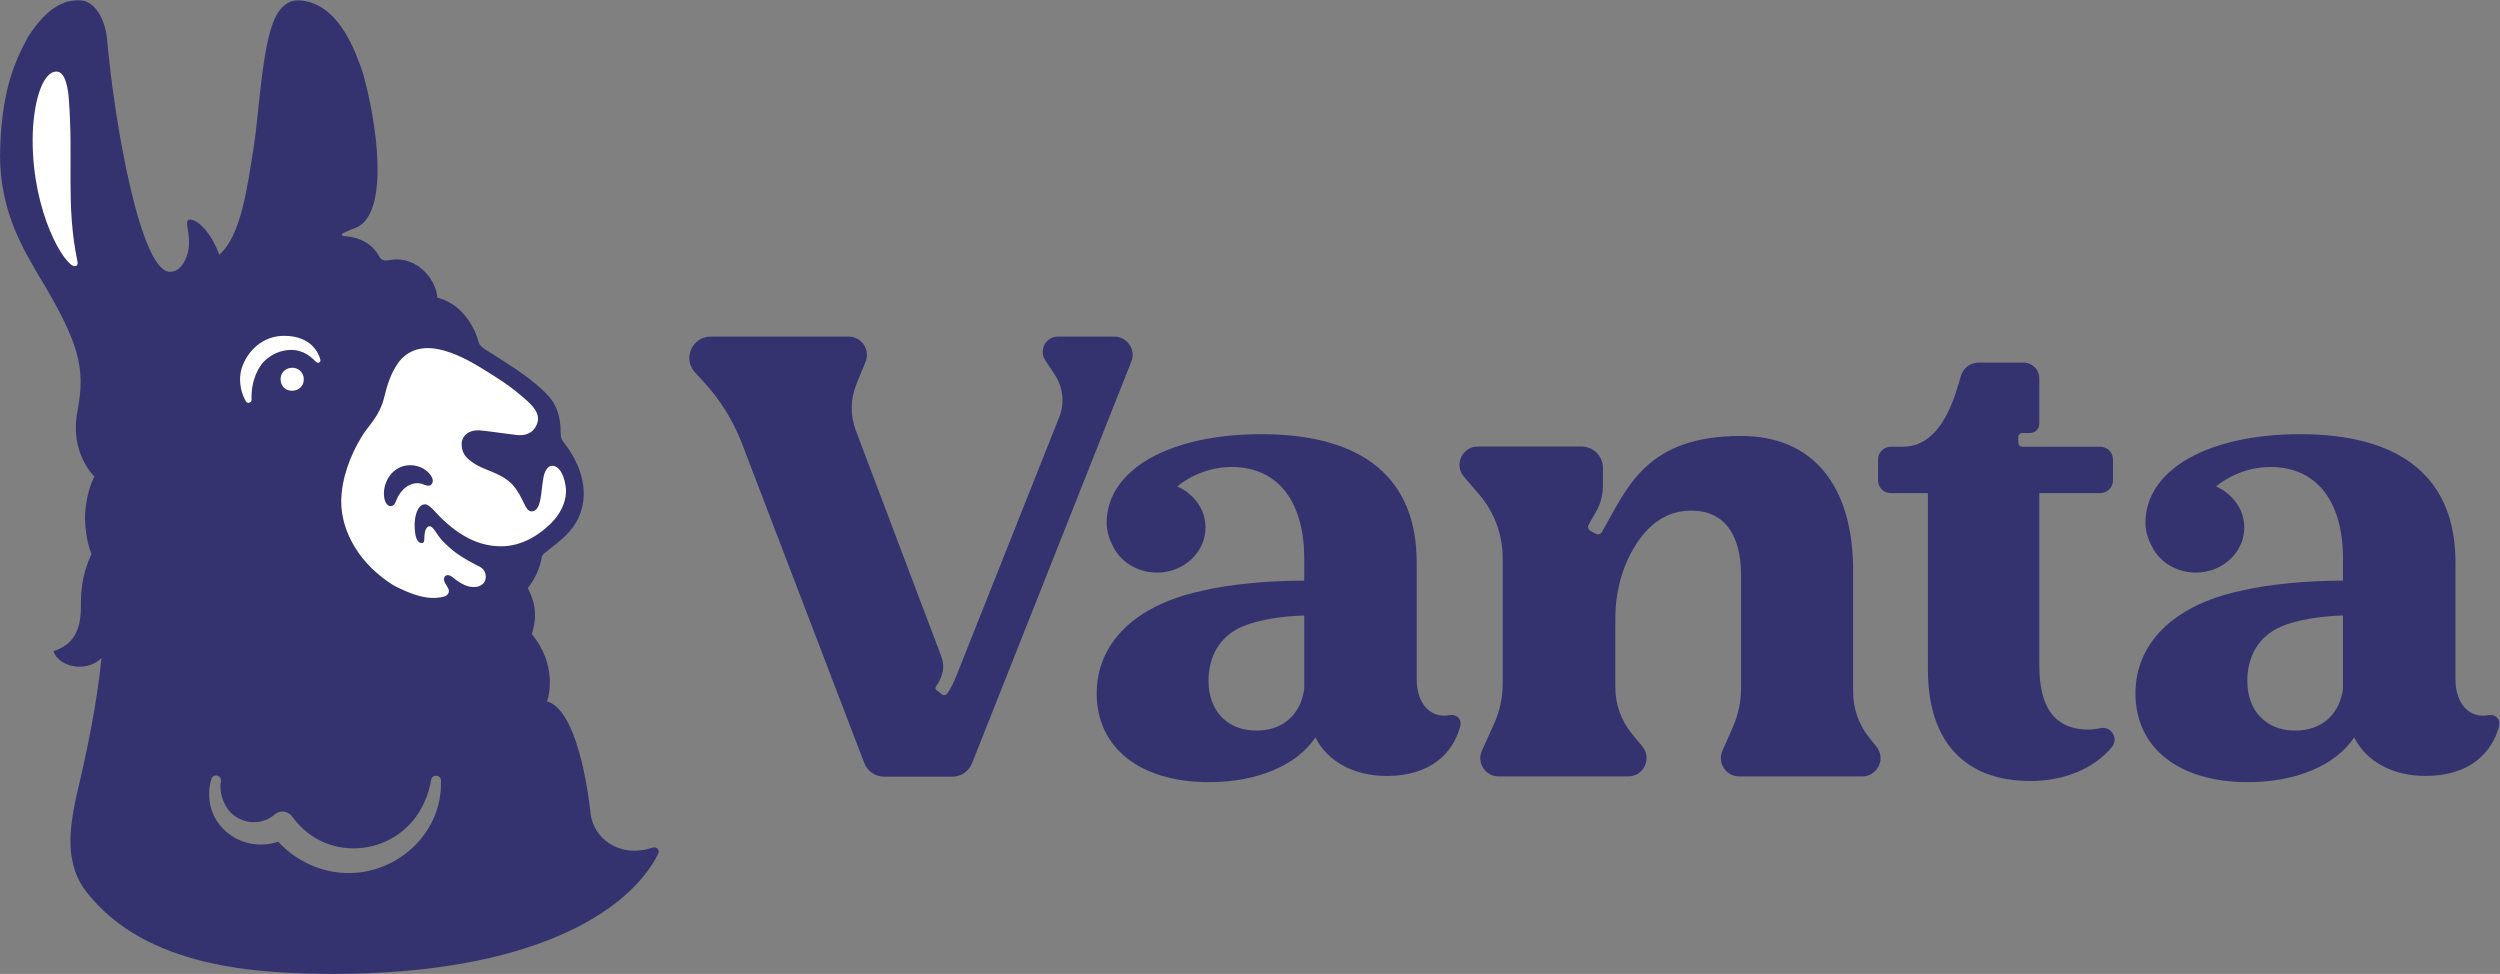
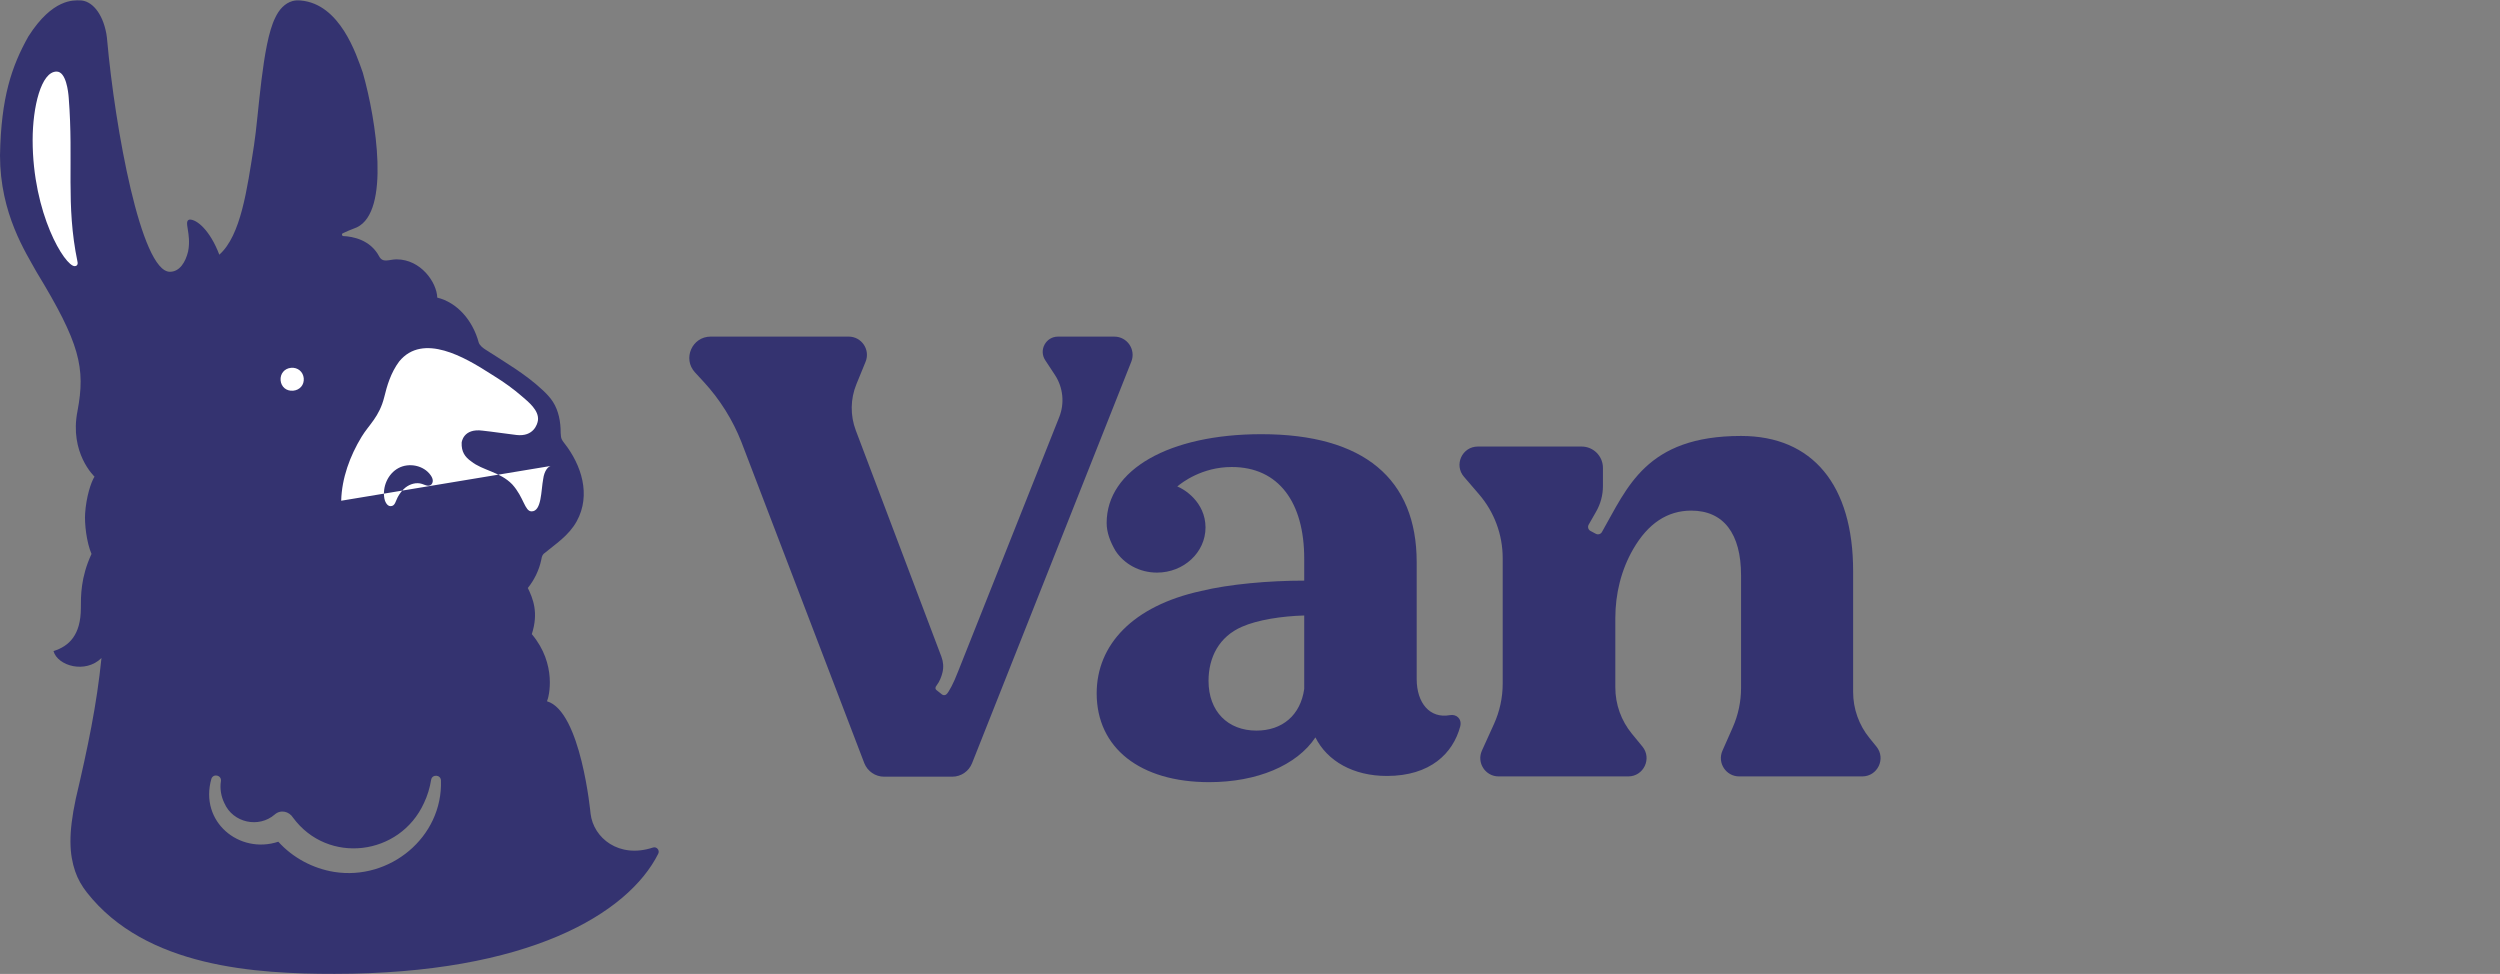
<svg xmlns="http://www.w3.org/2000/svg" viewBox="0 0 3200 1246.667" height="1246.667" width="3200" xml:space="preserve" id="svg2" version="1.1">
  <rect x="0" y="0" width="3200" height="1246.667" fill="#808080" stroke="none" />
  <defs id="defs6">
    <clipPath id="clipPath18" clipPathUnits="userSpaceOnUse">
      <path id="path16" d="M 0,935 H 2400 V 0 H 0 Z" />
    </clipPath>
  </defs>
  <g transform="matrix(1.333,0,0,-1.333,0,1246.667)" id="g10">
    <g id="g12">
      <g clip-path="url(#clipPath18)" id="g14">
        <g transform="translate(320.881,97.984)" id="g20">
          <path id="path22" style="fill:#343370;fill-opacity:1;fill-rule:nonzero;stroke:none" d="m 0,0 c -20.489,3.332 -39.664,13.538 -53.645,29 -37.276,-12.345 -76.041,19.015 -64.256,60.421 1.884,5.418 9.963,3.431 9.16,-2.215 -1.159,-7.285 0.184,-14.748 3.31,-21.167 8.332,-19.03 33.165,-24.147 48.378,-10.892 5.633,4.958 13.77,3.071 17.594,-3.081 C -6.13,6.859 63.025,15.34 86.207,66.089 c 3.404,7.092 5.619,14.602 6.911,22.38 0.907,5.524 9.191,5.005 9.421,-0.581 C 104.409,33.266 53.257,-8.535 0,0 m 0.092,-97.872 c 185.941,0 282.084,57.59 311.097,115.344 1.672,3.328 -1.525,7.103 -5.062,5.934 -32.73,-10.822 -57.161,9.278 -59.902,32.478 0,0 -9.153,98.377 -41.875,107.978 1.937,3.99 9.829,35.427 -14.564,64.476 6.673,20.553 1.156,34.078 -3.827,44.31 6.076,7.454 10.748,17.058 12.773,26.422 0.497,2.216 0.49,4.176 2.293,6.267 11.503,9.554 24.191,17.426 31.91,31.413 13.91,25.261 4.586,54.114 -12.267,75.399 -1.709,2.351 -3.049,3.48 -3.172,9.516 0.038,10.318 -1.834,20.943 -7.375,29.656 -2.828,4.433 -6.536,8.255 -10.433,11.808 -16.204,15.096 -35.579,26.254 -54.191,38.293 -2.56,1.643 -5.541,3.821 -6.649,6.802 -5.862,21.801 -21.015,38.659 -39.854,43.247 -0.402,14.599 -15.804,36.739 -39.1,36.739 -7.107,0 -12.994,-3.86 -16.662,2.789 -8.524,16.146 -25.504,19.15 -34.362,19.564 -1.493,0.07 -1.911,2.067 -0.563,2.711 2.844,1.36 7.143,3.242 13.525,5.699 32.004,15.31 18.762,102.519 5.655,148.544 -6.132,17.181 -21.667,66.036 -59.742,69.264 -2.621,0.222 -5.301,0.16 -7.828,-0.569 -7.327,-2.114 -12.761,-7.983 -16.581,-16.11 -12.589,-25.304 -15.744,-93.59 -20.369,-122.786 -6.566,-41.644 -12.52,-86.306 -33.267,-104.625 -8.836,23.308 -21.63,34.107 -28.625,33.701 -6.093,-1.433 2.15,-13.26 -1.361,-30.706 -2.439,-10.039 -8,-19.414 -17.465,-19.414 -27.751,0 -52.737,138.726 -60.204,222.071 -0.195,2.185 -0.413,4.352 -0.805,6.509 -3.664,20.146 -14.261,32.032 -25.466,32.032 -5.679,0 -26.064,2.066 -49.414,-34.628 -16.049,-28.624 -26.246,-58.543 -27.241,-114.26 0.016,-56.149 25.076,-93.696 35.228,-112.168 41.484,-68.195 47.016,-91.735 39.172,-133.297 -7.979,-40.301 16.362,-62.959 16.362,-62.959 -3.443,-5.328 -7.98,-19.607 -9.032,-35.281 -0.67,-9.983 1.369,-27.882 6.135,-38.964 -10.47,-22.548 -10.217,-40.473 -10.217,-51.773 0,-26.184 -11.426,-36.839 -26.293,-41.502 4.015,-14.283 30.663,-21.932 46.078,-6.667 -4.545,-44.846 -12.964,-85.248 -24.698,-135.249 -7.302,-34.228 -6.069,-53.411 -0.542,-69.65 2.491,-7.318 6.395,-14.06 11.165,-20.142 56.874,-72.508 163.582,-78.216 237.615,-78.216" />
        </g>
        <g transform="translate(413.363,469.348)" id="g24">
-           <path id="path26" style="fill:#ffffff;fill-opacity:1;fill-rule:nonzero;stroke:none" d="m 0,0 c -2.473,-1.368 -5.422,0.328 -8.108,1.209 -5.414,1.778 -11.554,-0.015 -16.013,-3.563 -3.065,-2.44 -5.399,-5.627 -7.304,-9.072 -2.066,-3.756 -2.462,-8.718 -6.91,-8.718 -3.657,0 -5.503,5.069 -5.899,7.161 -2.146,11.348 3.327,23.98 13.516,29.42 C -20.53,21.879 -6.398,19 0.194,9.515 1.217,8.042 2.082,6.384 2.205,4.595 2.329,2.805 1.57,0.869 0,0 m 116.599,18.64 c -3.557,0 -7.39,-4.966 -8.366,-12.714 -2.118,-10.907 -1.39,-31.081 -11.125,-31.081 -6.729,0 -7.335,13.516 -18.647,25.976 -11.73,12.089 -28.549,13.323 -39.338,22.017 -5.995,4.159 -9.565,9.28 -9.18,18.068 0,0 1.278,14.003 20.184,11.444 8.987,-0.935 23.562,-3.128 32.575,-4.162 16.108,-1.818 20.042,10.158 20.516,14.233 1.027,9.541 -9.1,17.442 -15.51,22.996 -8.098,7.046 -16.93,13.382 -26.08,19.058 -1.663,1.027 -3.349,2.103 -5.038,3.179 C 33.641,122.285 -7.163,146.773 -30.038,118.81 -38.236,107.829 -41.795,95.176 -44.366,84.697 -49.111,65.519 -59.087,58.119 -66.171,46.422 -77.417,27.854 -85.155,6.765 -85.742,-14.935 c -0.102,-31.334 19.277,-62.017 50.199,-81.195 25.663,-13.46 38.834,-13.46 49.109,-10.71 1.878,0.637 6.003,3.512 3.172,8.264 -0.505,1.013 -1.941,3.23 -2.806,4.665 -2.927,5.392 1.078,10.321 7.024,5.713 3.909,-3.056 7.903,-6.123 12.501,-7.989 3.875,-1.571 8.28,-2.187 12.28,-1.132 0.003,0.003 0.007,0.005 0.01,0.007 4.681,1.532 7.054,4.603 7.317,8.524 0.266,4.679 -1.847,8.299 -5.364,10.23 -5.34,2.599 -17.161,9.103 -22.153,12.778 -5.63,3.942 -11.649,9.834 -13.742,12.051 -6.814,7.243 -8.765,14.308 -12.999,14.308 -0.709,-0.038 -1.399,-0.435 -1.881,-0.975 -2.657,-2.839 -2.68,-7.525 -2.807,-10.192 -0.092,-1.969 0.224,-4.968 -2.541,-4.968 -6.839,0 -6.817,14.264 -6.811,18.133 0.009,5.296 1.943,19.054 10.132,19.054 2.527,0 5.971,-3.39 7.321,-4.716 18.054,-20.029 39.035,-35.612 65.606,-35.612 20.353,0 37.352,11.494 48.041,22.258 8.371,8.4 13.882,18.918 14.249,29.791 0.234,6.891 -3.076,25.288 -13.516,25.288" />
+           <path id="path26" style="fill:#ffffff;fill-opacity:1;fill-rule:nonzero;stroke:none" d="m 0,0 c -2.473,-1.368 -5.422,0.328 -8.108,1.209 -5.414,1.778 -11.554,-0.015 -16.013,-3.563 -3.065,-2.44 -5.399,-5.627 -7.304,-9.072 -2.066,-3.756 -2.462,-8.718 -6.91,-8.718 -3.657,0 -5.503,5.069 -5.899,7.161 -2.146,11.348 3.327,23.98 13.516,29.42 C -20.53,21.879 -6.398,19 0.194,9.515 1.217,8.042 2.082,6.384 2.205,4.595 2.329,2.805 1.57,0.869 0,0 m 116.599,18.64 c -3.557,0 -7.39,-4.966 -8.366,-12.714 -2.118,-10.907 -1.39,-31.081 -11.125,-31.081 -6.729,0 -7.335,13.516 -18.647,25.976 -11.73,12.089 -28.549,13.323 -39.338,22.017 -5.995,4.159 -9.565,9.28 -9.18,18.068 0,0 1.278,14.003 20.184,11.444 8.987,-0.935 23.562,-3.128 32.575,-4.162 16.108,-1.818 20.042,10.158 20.516,14.233 1.027,9.541 -9.1,17.442 -15.51,22.996 -8.098,7.046 -16.93,13.382 -26.08,19.058 -1.663,1.027 -3.349,2.103 -5.038,3.179 C 33.641,122.285 -7.163,146.773 -30.038,118.81 -38.236,107.829 -41.795,95.176 -44.366,84.697 -49.111,65.519 -59.087,58.119 -66.171,46.422 -77.417,27.854 -85.155,6.765 -85.742,-14.935 " />
        </g>
        <g transform="translate(279.276,599.246)" id="g28">
-           <path id="path30" style="fill:#ffffff;fill-opacity:1;fill-rule:nonzero;stroke:none" d="m 0,0 c -9.732,-0.142 -19.172,-4.324 -26.045,-11.375 -3.871,-3.97 -12.493,-16.812 -11.646,-36.598 -0.136,-2.915 -3.97,-3.951 -5.507,-1.471 -6.208,11.122 -6.574,22.723 -4.159,31.279 5.348,17.303 20.455,31.679 40.883,31.679 26.794,0 33.51,-17.523 34.85,-22.947 0.638,-2.247 -2.138,-3.905 -3.849,-2.314 C 20.088,-7.62 13.237,0 0,0" />
-         </g>
+           </g>
        <g transform="translate(281.47,560.067)" id="g32">
          <path id="path34" style="fill:#ffffff;fill-opacity:1;fill-rule:nonzero;stroke:none" d="m 0,0 c -6.396,-0.568 -11.451,3.555 -12.019,9.951 -0.557,6.281 3.672,11.462 10.068,12.03 C 4.445,22.549 9.637,18.203 10.195,11.923 10.763,5.527 6.396,0.568 0,0" />
        </g>
        <g transform="translate(71.729,679.663)" id="g36">
          <path id="path38" style="fill:#ffffff;fill-opacity:1;fill-rule:nonzero;stroke:none" d="m 0,0 c -9.438,0 -40.385,50.2 -40.385,121.082 0,31.814 8.171,65.764 23.021,65.764 9.143,0 11.213,-19.461 11.63,-25.231 C -0.927,100.731 -8.771,59.381 2.683,4.238 3.445,1.01 1.494,0 0,0" />
        </g>
        <g transform="translate(1795.138,226.56)" id="g40">
          <path id="path42" style="fill:#343370;fill-opacity:1;fill-rule:nonzero;stroke:none" d="m 0,0 c -10.151,12.487 -15.692,28.088 -15.692,44.181 v 116.195 c 0,82.459 -38.865,129.68 -107.608,129.68 -91.53,0 -109.252,-49.859 -133.616,-92.279 -1.179,-2.053 -3.791,-2.779 -5.878,-1.662 l -5.094,2.726 c -2.18,1.166 -2.966,3.902 -1.739,6.048 l 6.949,12.153 c 4.393,7.542 6.742,16.104 6.742,24.832 v 17.529 c 0,11.313 -9.171,20.483 -20.483,20.483 h -99.674 c -15.012,0 -23.1,-17.619 -13.313,-29.003 l 14.523,-16.892 c 14.64,-17.03 22.691,-38.744 22.691,-61.201 V 52.18 c 0,-13.38 -2.861,-26.606 -8.39,-38.791 l -11.544,-25.442 c -5.274,-11.624 3.224,-24.812 15.988,-24.812 h 124.517 c 14.826,0 22.977,17.239 13.57,28.697 l -10.077,12.275 c -10.284,12.528 -15.905,28.234 -15.905,44.442 v 66.555 c 0,23.233 5.563,46.287 17.211,66.388 14.137,24.396 32.6,36.865 55.709,36.865 31.101,0 47.813,-22.152 47.813,-62.16 V 48.094 c 0,-13.059 -2.724,-25.973 -7.998,-37.919 l -9.887,-22.392 c -5.124,-11.605 3.375,-24.648 16.061,-24.648 H -6.931 c 14.786,0 22.951,17.159 13.624,28.632 z" />
        </g>
        <g transform="translate(2017.117,236.049)" id="g44">
-           <path id="path46" style="fill:#343370;fill-opacity:1;fill-rule:nonzero;stroke:none" d="m 0,0 c -3.981,-0.788 -7.883,-1.341 -11.312,-1.419 -32.124,0 -47.576,20.221 -47.576,61.806 v 165.274 h 58.494 c 6.77,0 12.259,5.488 12.259,12.258 v 20.023 c 0,6.77 -5.489,12.259 -12.26,12.259 h -74.848 c -2.101,0 -3.804,1.703 -3.804,3.804 v 5.608 c 0,2.088 1.682,3.785 3.77,3.804 l 7.6,-0.009 c 4.852,-0.005 8.789,3.927 8.789,8.779 v 43.724 c 0,8.336 -6.758,15.094 -15.094,15.094 h -43.046 c -7.843,0 -14.781,-5.085 -17.107,-12.575 -4.965,-16.397 -16.926,-68.229 -55.829,-68.229 h -11.572 c -6.74,0 -12.219,-5.479 -12.219,-12.259 V 237.92 c 0,-6.78 5.479,-12.259 12.219,-12.259 h 35.672 V 56.208 c 0,-68.939 35.08,-106.977 98.659,-106.977 31.73,0 60.504,11.588 77.926,32.479 C 17.502,-10.13 10.446,2.05 0,0" />
-         </g>
+           </g>
        <g transform="translate(1252.358,273.652)" id="g48">
          <path id="path50" style="fill:#343370;fill-opacity:1;fill-rule:nonzero;stroke:none" d="m 0,0 c -3.546,-25.029 -20.852,-39.968 -45.92,-39.968 -27.475,0 -45.96,18.487 -45.96,47.734 0,22.665 10.13,42.494 32.243,52.034 14.898,6.582 38.155,10.168 59.637,10.761 z m 139.771,-25.147 c -18.952,-3.418 -31.769,11.431 -31.769,34.726 v 112.14 c 0,79.976 -50.69,122.94 -149.153,122.94 -88.175,0 -148.402,-33.898 -148.561,-85.099 -0.041,-9.192 3.412,-18.196 8.489,-26.873 8.168,-12.541 22.932,-20.949 39.843,-20.949 25.743,0 46.611,19.415 46.611,43.365 -0.084,24.559 -20.817,37.008 -27.109,39.349 4.474,3.808 23.775,18.688 52.287,18.688 C -24.272,213.14 0,178.794 0,125.306 v -21.26 c -34.015,0 -72.172,-3.414 -99.014,-9.957 -65.668,-14.348 -100.276,-51.717 -100.276,-98.267 0,-52.502 41.782,-85.296 108.001,-85.296 45.96,0 84.155,16.081 102.051,42.963 11.312,-22.704 36.38,-37.012 68.623,-37.012 41.703,0 63.541,21.757 70.438,47.615 1.784,7.358 -3.784,11.983 -10.052,10.761" />
        </g>
        <g transform="translate(2249.84,273.652)" id="g52">
-           <path id="path54" style="fill:#343370;fill-opacity:1;fill-rule:nonzero;stroke:none" d="m 0,0 c -3.546,-25.029 -20.852,-39.968 -45.92,-39.968 -27.475,0 -45.96,18.487 -45.96,47.734 0,22.665 10.13,42.494 32.244,52.034 14.897,6.582 38.154,10.168 59.636,10.761 z m 139.771,-25.147 c -18.952,-3.418 -31.769,11.431 -31.769,34.726 v 112.14 c 0,79.976 -50.69,122.94 -149.153,122.94 -88.175,0 -148.402,-33.898 -148.561,-85.099 -0.041,-9.192 3.412,-18.196 8.489,-26.873 8.168,-12.541 22.932,-20.949 39.843,-20.949 25.743,0 46.611,19.415 46.611,43.365 -0.084,24.559 -20.816,37.008 -27.109,39.349 4.474,3.808 23.775,18.688 52.287,18.688 C -24.272,213.14 0,178.794 0,125.306 v -21.26 c -34.015,0 -72.171,-3.414 -99.014,-9.957 -65.668,-14.348 -100.276,-51.717 -100.276,-98.267 0,-52.502 41.782,-85.296 108.001,-85.296 45.96,0 84.155,16.081 102.051,42.963 11.312,-22.704 36.38,-37.012 68.623,-37.012 41.703,0 63.541,21.757 70.438,47.615 1.784,7.358 -3.784,11.983 -10.052,10.761" />
-         </g>
+           </g>
        <g transform="translate(1070.018,612.005)" id="g56">
          <path id="path58" style="fill:#343370;fill-opacity:1;fill-rule:nonzero;stroke:none" d="m 0,0 h -54.12 c -11.646,0 -18.624,-12.946 -12.221,-22.675 l 9.273,-14.088 c 7.923,-12.037 9.471,-27.184 4.147,-40.575 l -97.095,-244.205 c -4.467,-11.757 -8.995,-19.818 -11.053,-21.799 -1.098,-1.057 -2.938,-1.377 -4.375,-0.307 l -5.123,4.075 c -1.628,1.218 -1.533,2.995 -0.036,4.663 2.85,3.783 4.616,8.336 5.612,12.491 1.195,4.983 0.788,10.211 -1.03,15.002 l -82.222,217.354 c -5.429,14.345 -5.217,30.214 0.594,44.409 l 8.784,21.461 c 4.728,11.551 -3.767,24.208 -16.248,24.208 h -132.493 c -17.848,0 -27.158,-21.239 -15.062,-34.364 l 8.433,-9.15 c 15.487,-16.806 27.731,-36.332 36.113,-57.592 l 118.055,-308.523 c 3.085,-7.826 10.643,-12.97 19.055,-12.97 h 65.37 c 8.398,0 15.945,5.126 19.041,12.932 L 16.32,-24.03 C 20.891,-12.504 12.399,0 0,0" />
        </g>
      </g>
    </g>
  </g>
</svg>